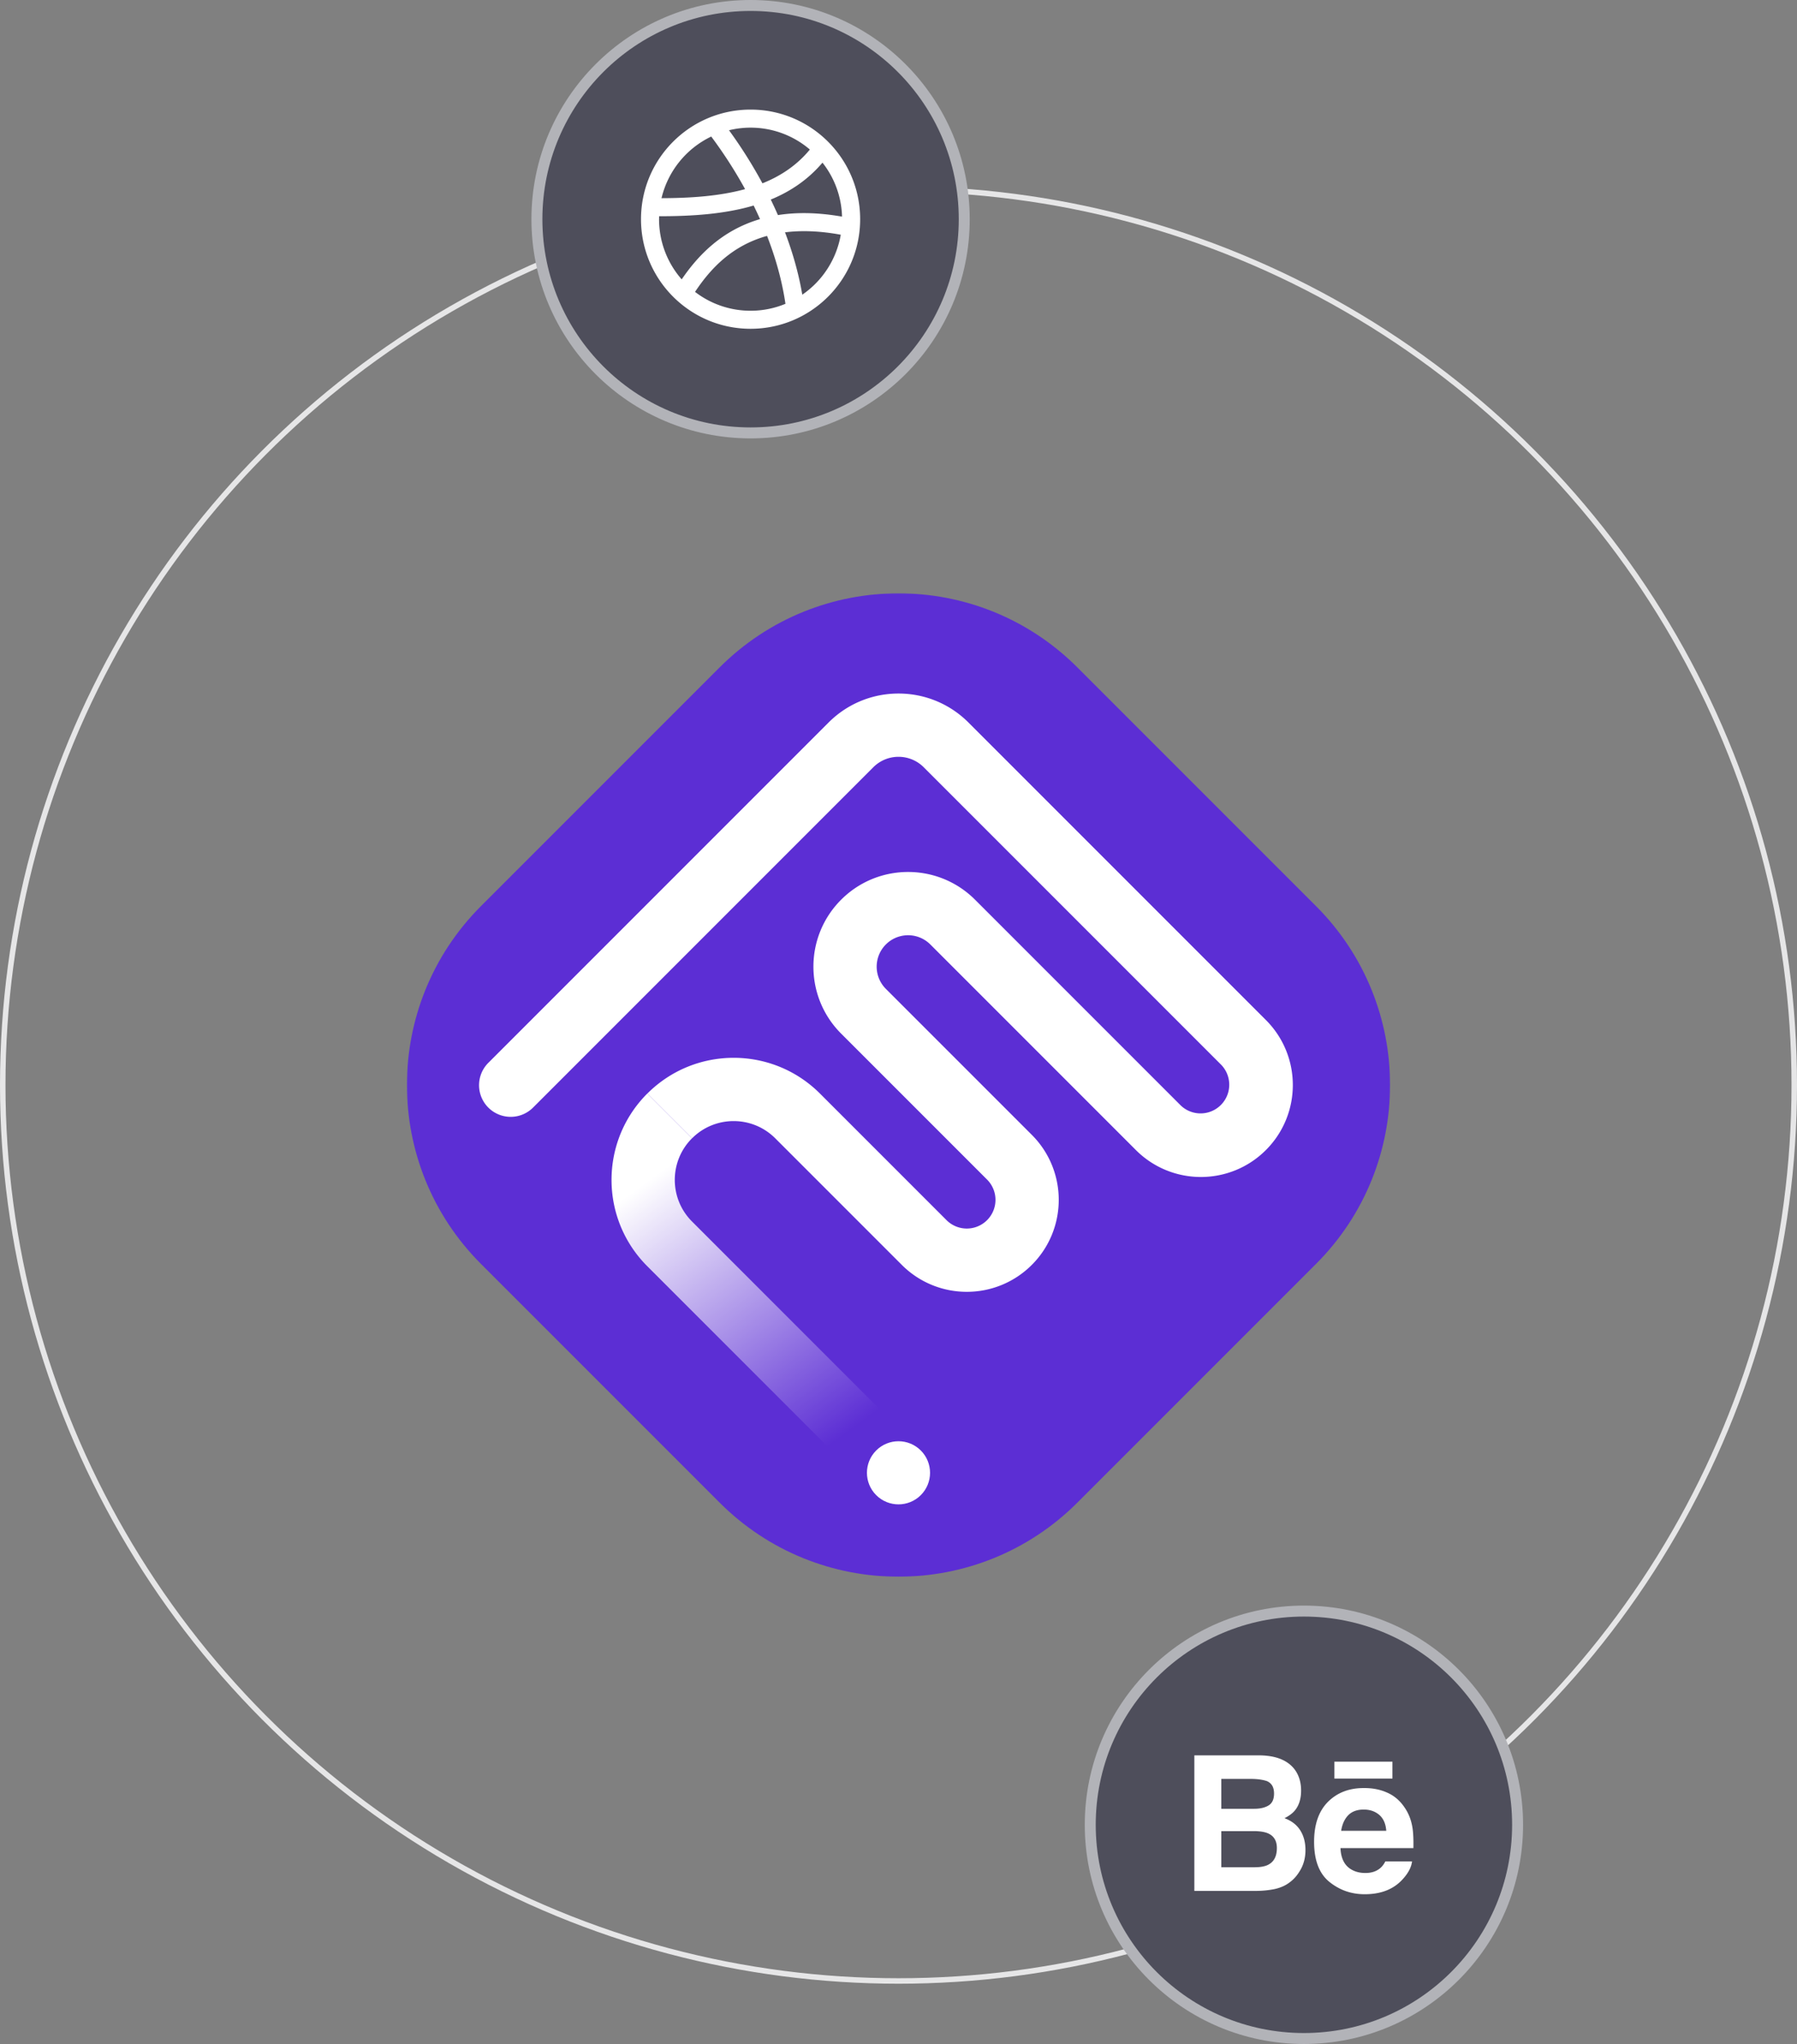
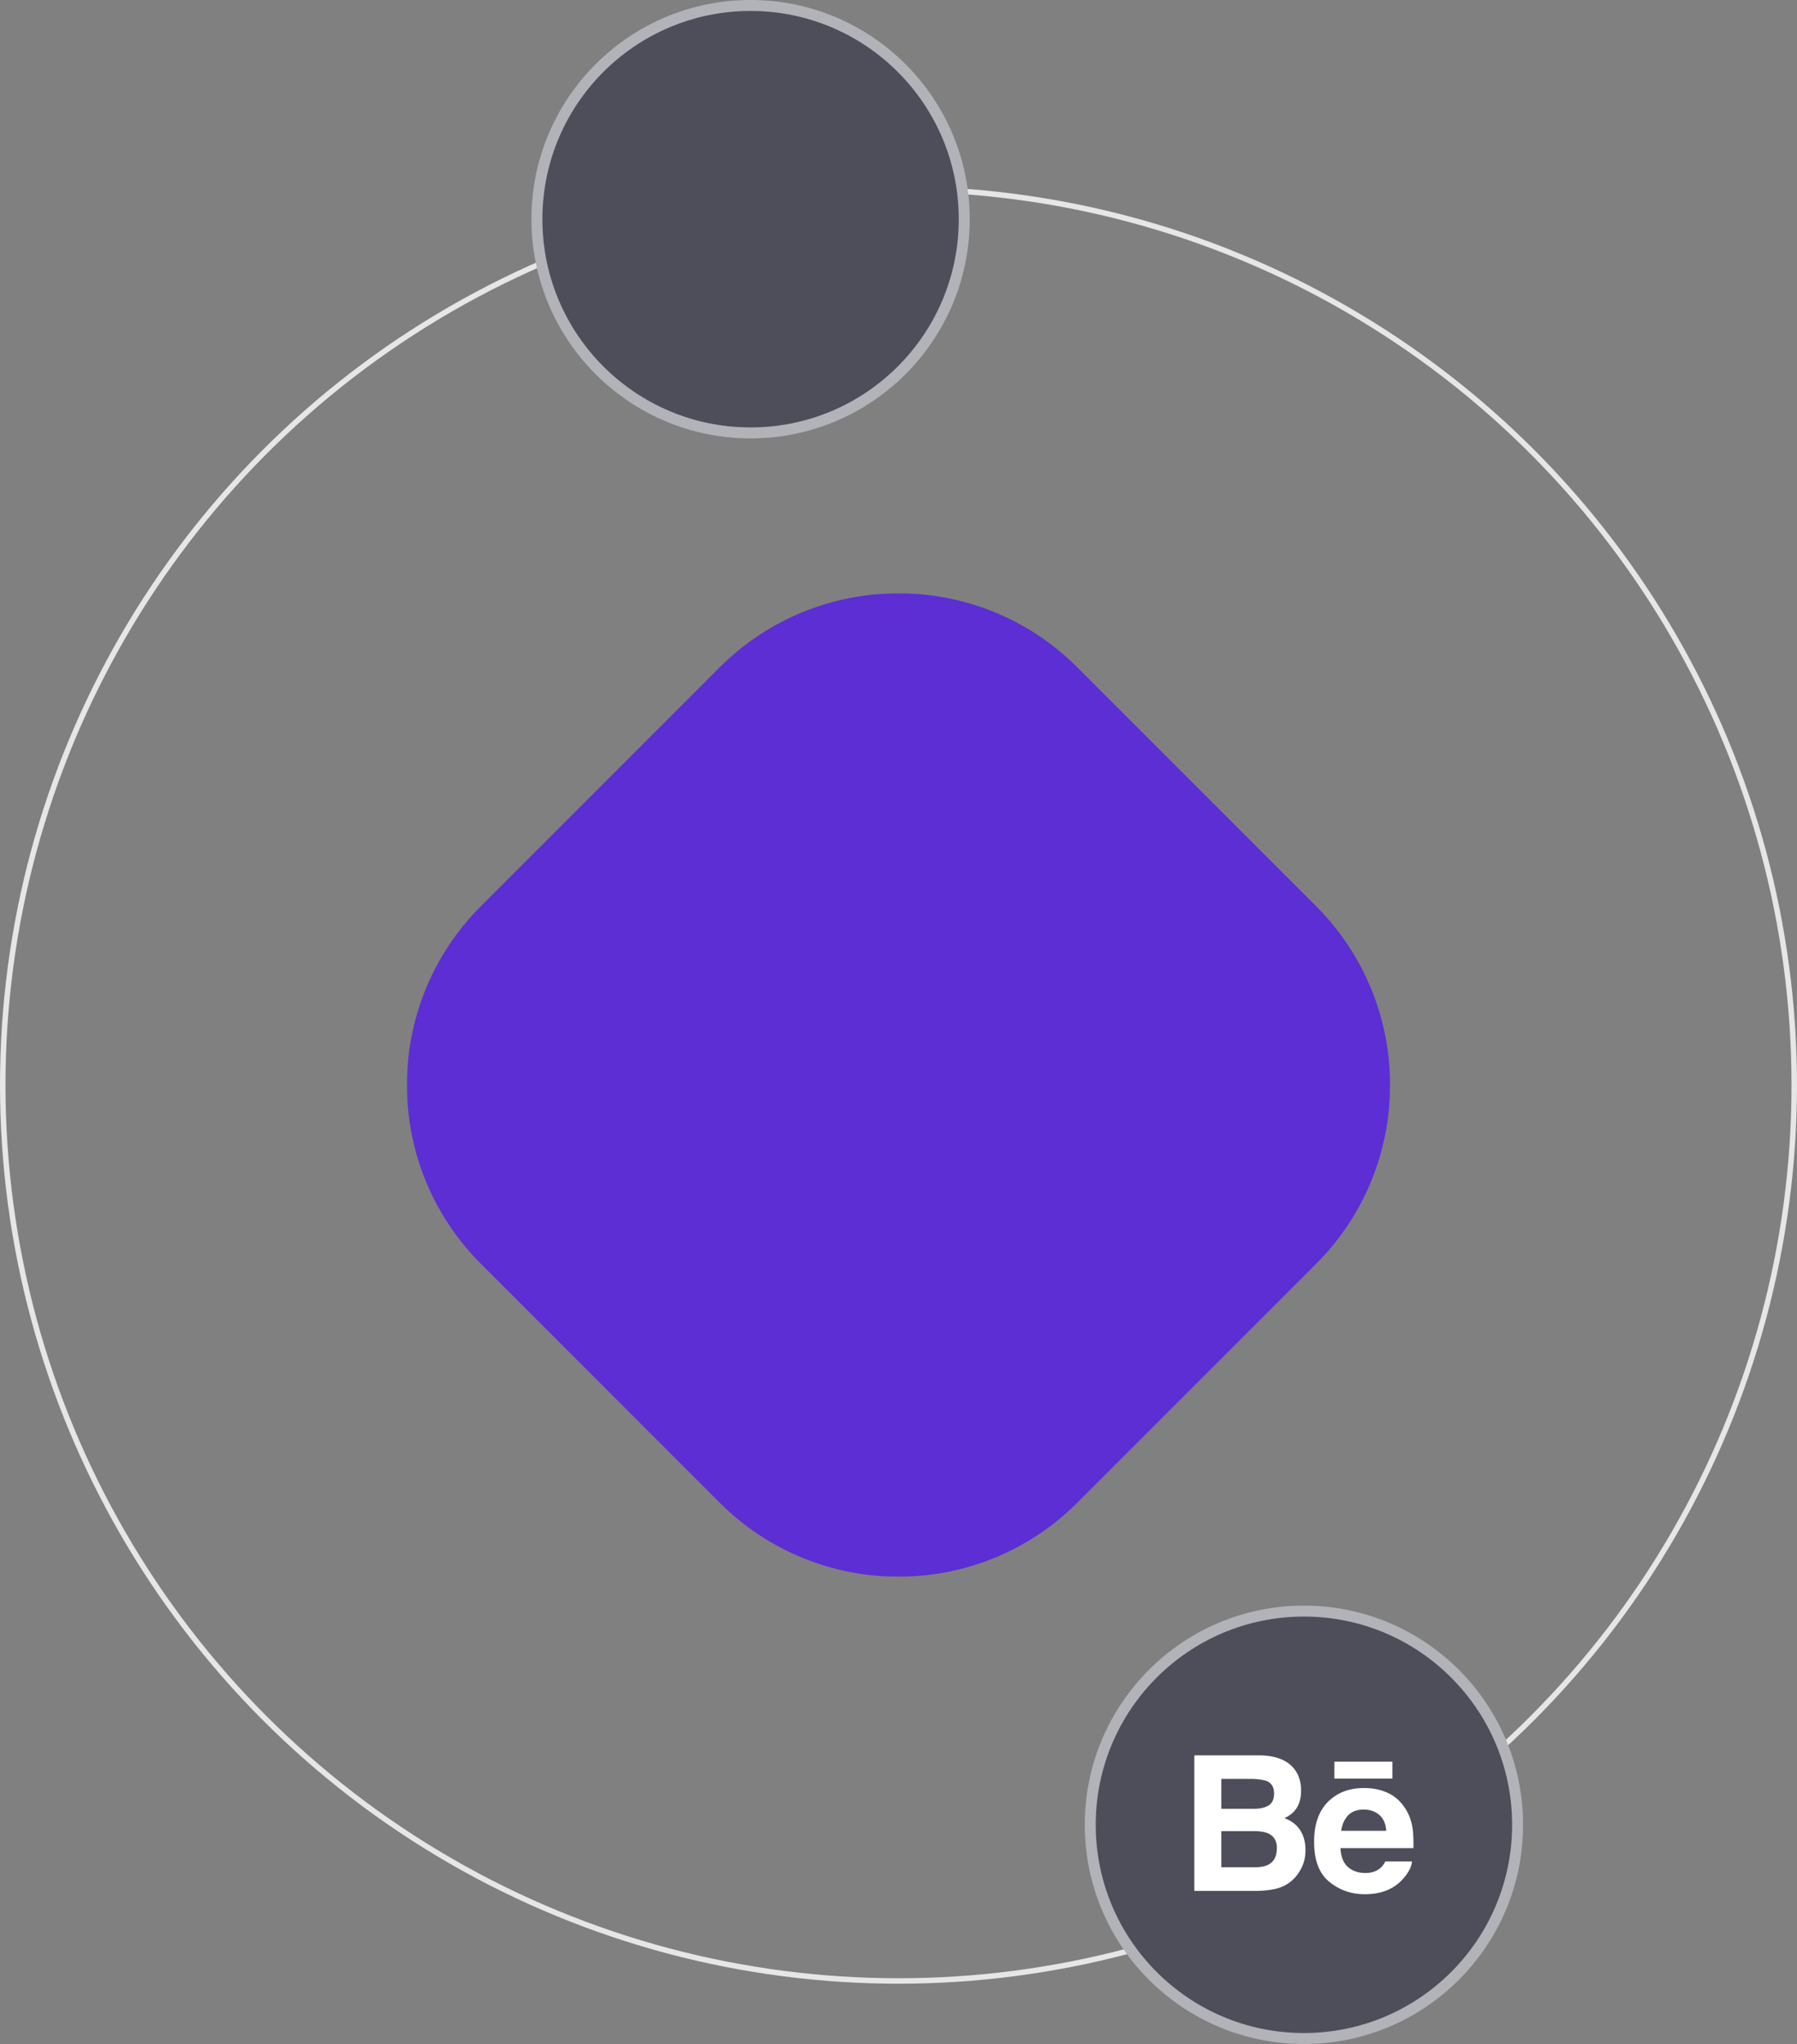
<svg xmlns="http://www.w3.org/2000/svg" width="328" height="373" fill="none">
  <rect width="100%" height="100%" fill="#808080" stroke="none" />
  <circle cx="164" cy="198" r="163.5" stroke="#E6E6E7" />
  <circle cx="238" cy="333" r="39" fill="#4E4E5B" stroke="#B2B3B8" stroke-width="2" />
  <path fill="#fff" d="M236.359 322.969c.75 1.047 1.125 2.312 1.125 3.781 0 1.5-.375 2.719-1.14 3.641-.422.515-1.063.984-1.891 1.406 1.266.469 2.219 1.187 2.859 2.187.641 1 .969 2.203.969 3.625 0 1.469-.359 2.782-1.109 3.938-.469.765-1.047 1.422-1.75 1.937-.781.61-1.719 1.016-2.797 1.25a17.507 17.507 0 0 1-3.5.328H218v-24.734h11.953c3 .047 5.141.922 6.406 2.641zm-13.437 1.656v5.453h6.016c1.078 0 1.937-.203 2.609-.609.672-.407 1-1.141 1-2.172 0-1.156-.438-1.906-1.328-2.281-.766-.25-1.735-.391-2.922-.391h-5.375zm0 9.531v6.594h6.016c1.078 0 1.906-.141 2.5-.437 1.093-.547 1.624-1.563 1.624-3.079 0-1.281-.515-2.172-1.578-2.656-.593-.266-1.406-.406-2.468-.422h-6.094zm30.297-7.015c1.281.562 2.328 1.468 3.156 2.703.75 1.078 1.234 2.343 1.453 3.781.125.844.188 2.047.156 3.625h-13.312c.078 1.828.703 3.125 1.906 3.859.734.453 1.61.688 2.641.688 1.078 0 1.969-.281 2.656-.844.375-.297.703-.719.984-1.265h4.875c-.125 1.078-.718 2.187-1.765 3.312-1.641 1.781-3.922 2.672-6.875 2.672-2.438 0-4.578-.75-6.438-2.25-1.859-1.5-2.797-3.938-2.797-7.313 0-3.172.844-5.593 2.516-7.281 1.687-1.687 3.859-2.531 6.531-2.531 1.61-.016 3.047.265 4.313.844zm-7.141 4.125c-.672.703-1.094 1.64-1.281 2.828h8.234c-.093-1.266-.515-2.235-1.265-2.891-.766-.656-1.719-.984-2.844-.984-1.219 0-2.172.359-2.844 1.047zm8.078-9.782h-10.594v3.078h10.594v-3.078z" />
  <circle cx="137" cy="40" r="39" fill="#4E4E5B" stroke="#B2B3B8" stroke-width="2" />
-   <path fill="#fff" d="M137 20c-11.046 0-20 8.955-20 20s8.954 20 20 20 20-8.955 20-20-8.954-20-20-20zm13.124 9.68a16.628 16.628 0 0 1 3.57 9.851c-4.488-.786-8.358-.81-11.702-.28a70.698 70.698 0 0 0-1.307-2.832c3.586-1.475 6.803-3.627 9.439-6.739zm-2.302-2.39c-2.355 2.859-5.311 4.826-8.656 6.165a85.627 85.627 0 0 0-6.103-9.687 16.548 16.548 0 0 1 3.936-.474 16.612 16.612 0 0 1 10.823 3.996zm-18.003-2.371a82 82 0 0 1 6.179 9.595c-4.693 1.288-9.942 1.636-15.254 1.651a16.767 16.767 0 0 1 9.075-11.246zm-9.524 15.08.014-.54h.09c5.952 0 11.862-.39 17.161-1.952.395.804.784 1.629 1.164 2.478-6.972 2.044-11.318 6.631-14.297 10.996a16.626 16.626 0 0 1-4.132-10.982zm6.567 13.265c2.82-4.248 6.75-8.45 13.145-10.215 1.494 3.827 2.713 8.005 3.358 12.392a16.55 16.55 0 0 1-6.364 1.265 16.598 16.598 0 0 1-10.139-3.442zm19.576.512c-.684-4.009-1.804-7.832-3.153-11.377 2.923-.371 6.282-.281 10.177.435a16.74 16.74 0 0 1-7.024 10.942z" />
  <mask id="a" width="180" height="180" x="74" y="108" maskUnits="userSpaceOnUse" style="mask-type:alpha">
    <path fill="#D9D9D9" d="M74 108h180v180H74z" />
  </mask>
  <g mask="url(#a)">
    <path fill="#5C2ED4" d="M131.342 121.8c18.036-18.036 47.279-18.036 65.315 0l43.543 43.543c18.036 18.036 18.036 47.278 0 65.314L196.657 274.2c-18.036 18.036-47.279 18.036-65.315 0l-43.543-43.543c-18.036-18.036-18.036-47.278 0-65.314l43.543-43.543z" />
-     <path fill="#fff" d="M168.603 140.011a6.506 6.506 0 0 0-9.2 0l-62.075 62.075a5.773 5.773 0 1 1-8.164-8.164l62.075-62.075c7.049-7.05 18.479-7.05 25.528 0l54.292 54.292c6.553 6.553 6.553 17.178 0 23.731-6.553 6.553-17.178 6.553-23.731 0l-37.522-37.522a5.734 5.734 0 1 0-8.11 8.11l26.637 26.636c6.553 6.553 6.553 17.178 0 23.731-6.554 6.553-17.178 6.553-23.731 0l-23.099-23.099c-4.193-4.193-10.992-4.193-15.185 0l-8.164-8.164c8.702-8.702 22.811-8.702 31.514 0l23.098 23.098a5.234 5.234 0 0 0 7.402-7.402l-26.636-26.636c-6.748-6.748-6.748-17.69 0-24.438 6.749-6.749 17.69-6.749 24.439 0l37.521 37.521a5.235 5.235 0 0 0 7.403-7.402l-54.292-54.292z" />
-     <path fill="url(#b)" d="M126.313 207.721c-4.194 4.194-4.194 10.993 0 15.186l41.767 41.767a5.774 5.774 0 0 1-8.164 8.165l-41.768-41.768c-8.702-8.702-8.702-22.811 0-31.514l8.165 8.164z" />
-     <circle cx="163.999" cy="268.767" r="5.76" fill="#fff" transform="rotate(45 163.999 268.767)" />
  </g>
  <defs>
    <linearGradient id="b" x1="112.005" x2="146.602" y1="220.083" y2="267.291" gradientUnits="userSpaceOnUse">
      <stop stop-color="#fff" />
      <stop offset="1" stop-color="#fff" stop-opacity="0" />
    </linearGradient>
  </defs>
</svg>